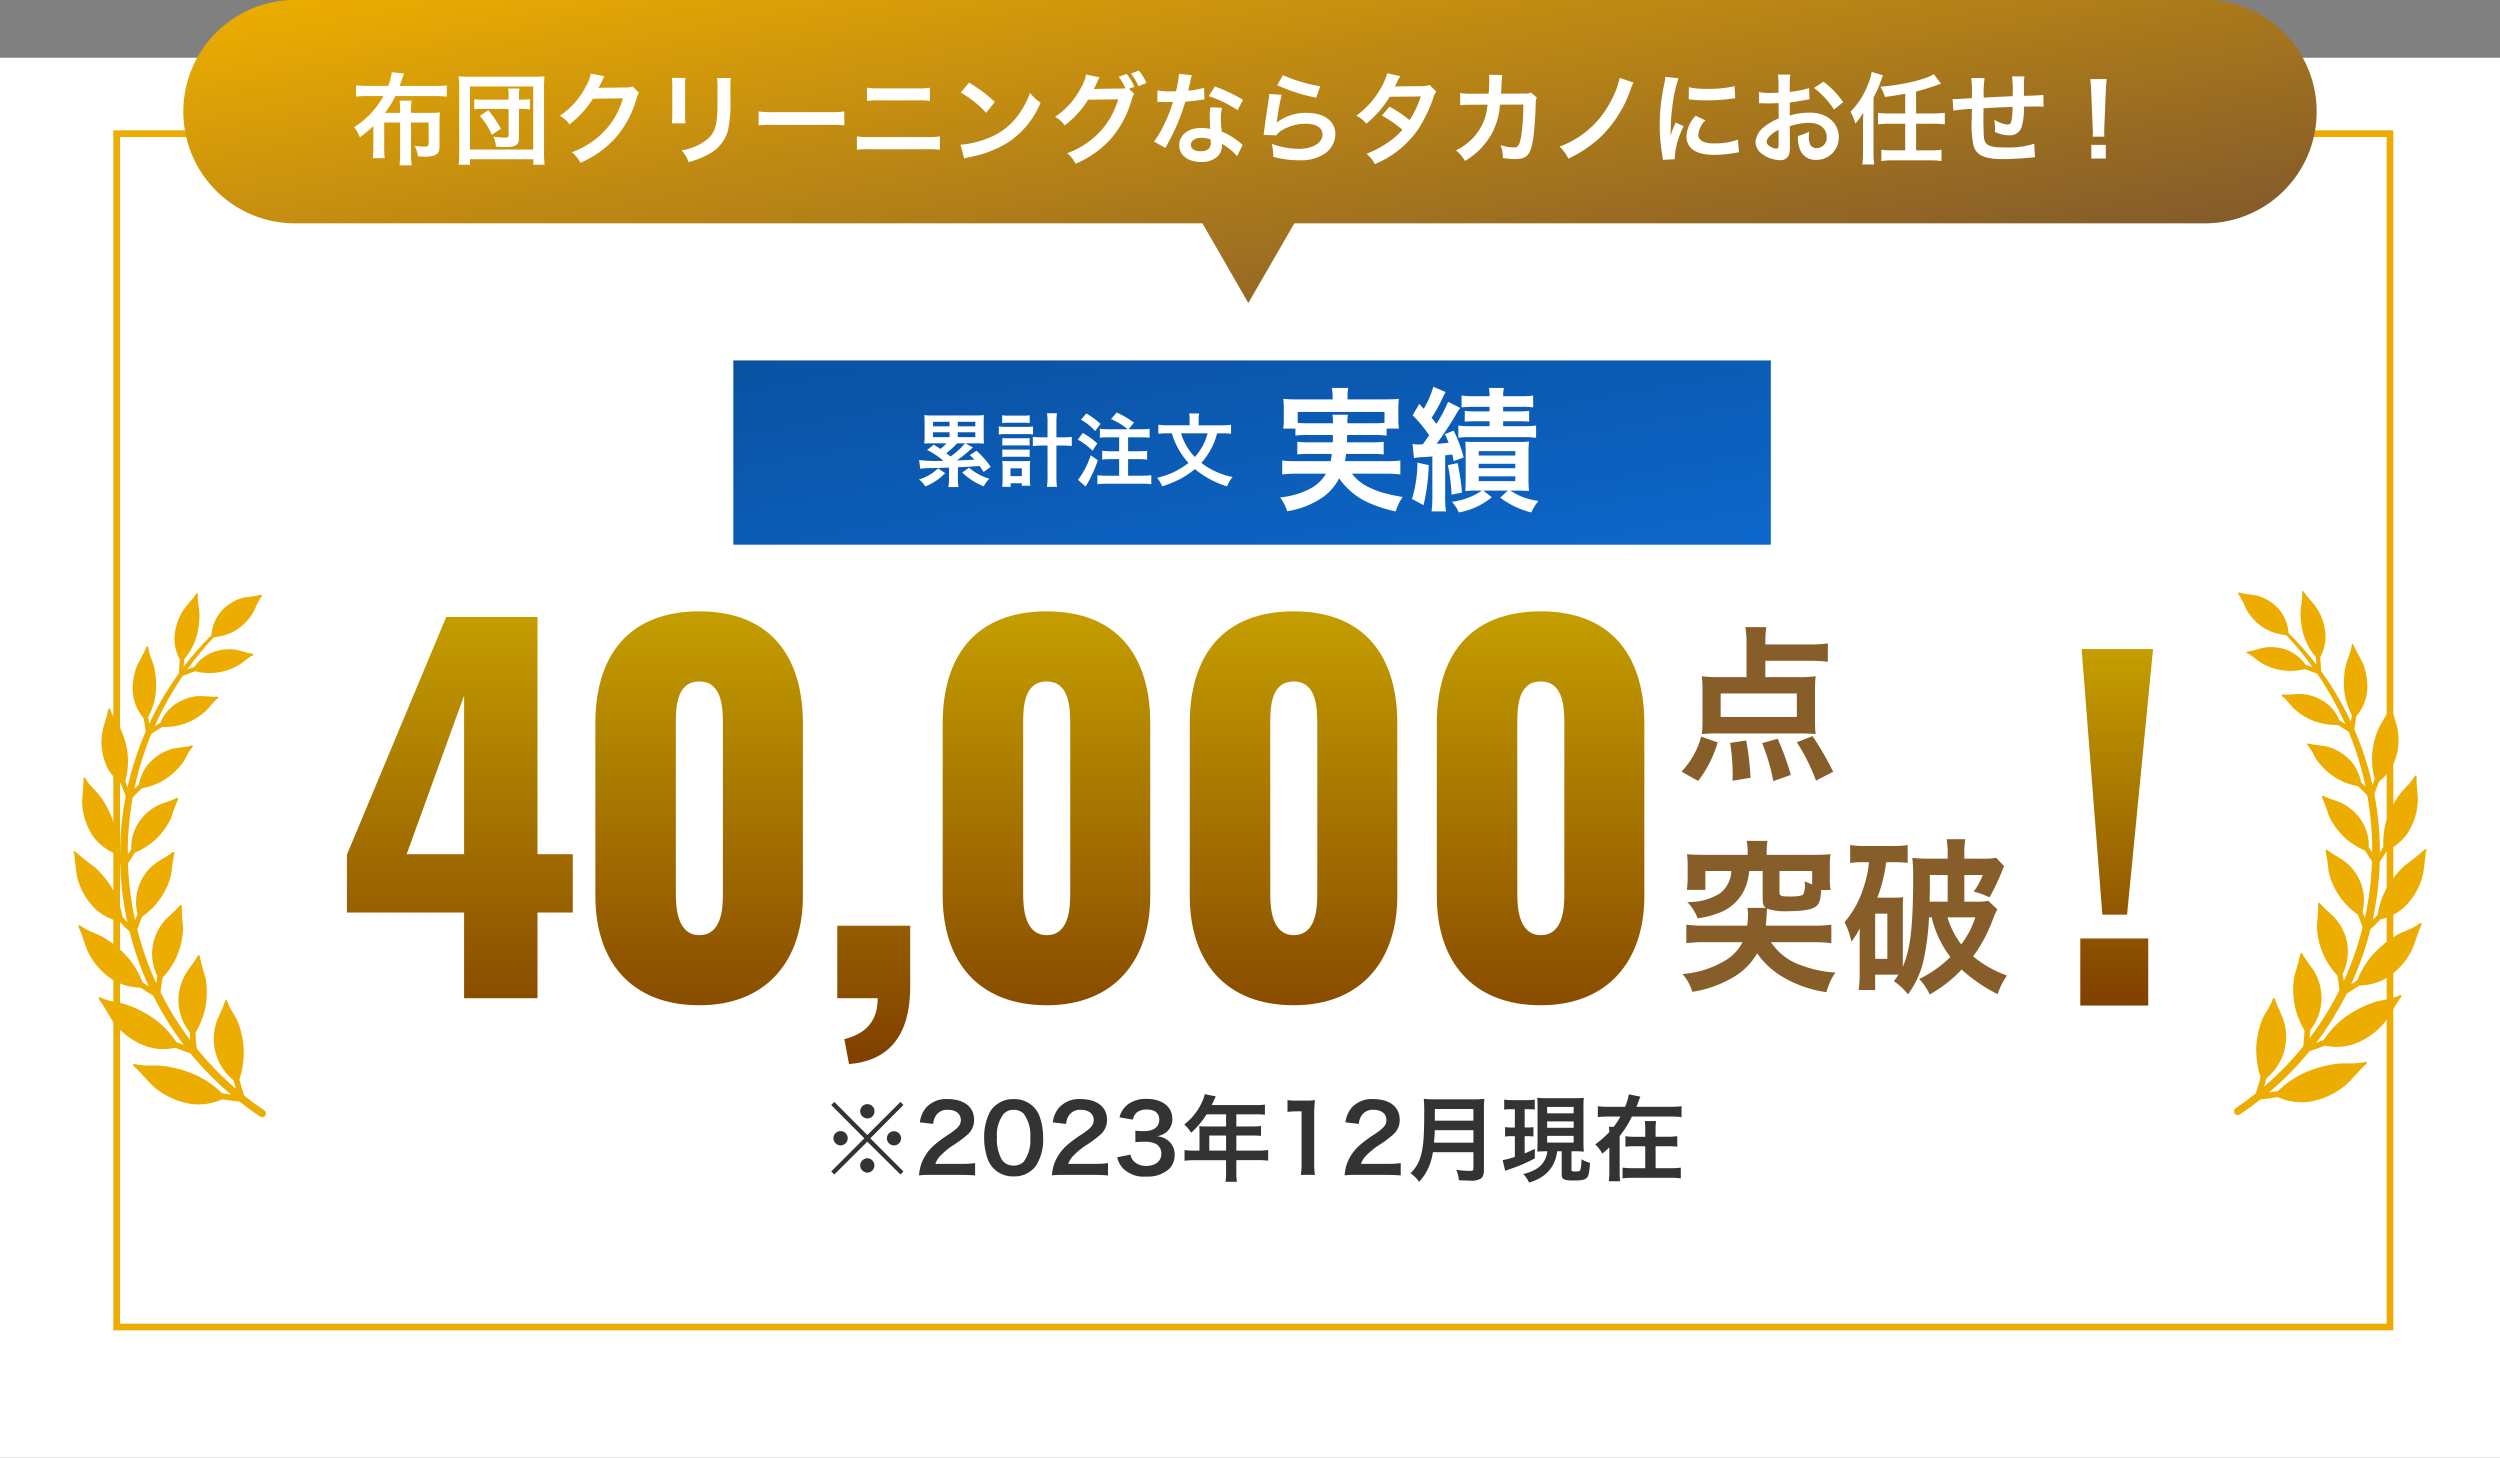
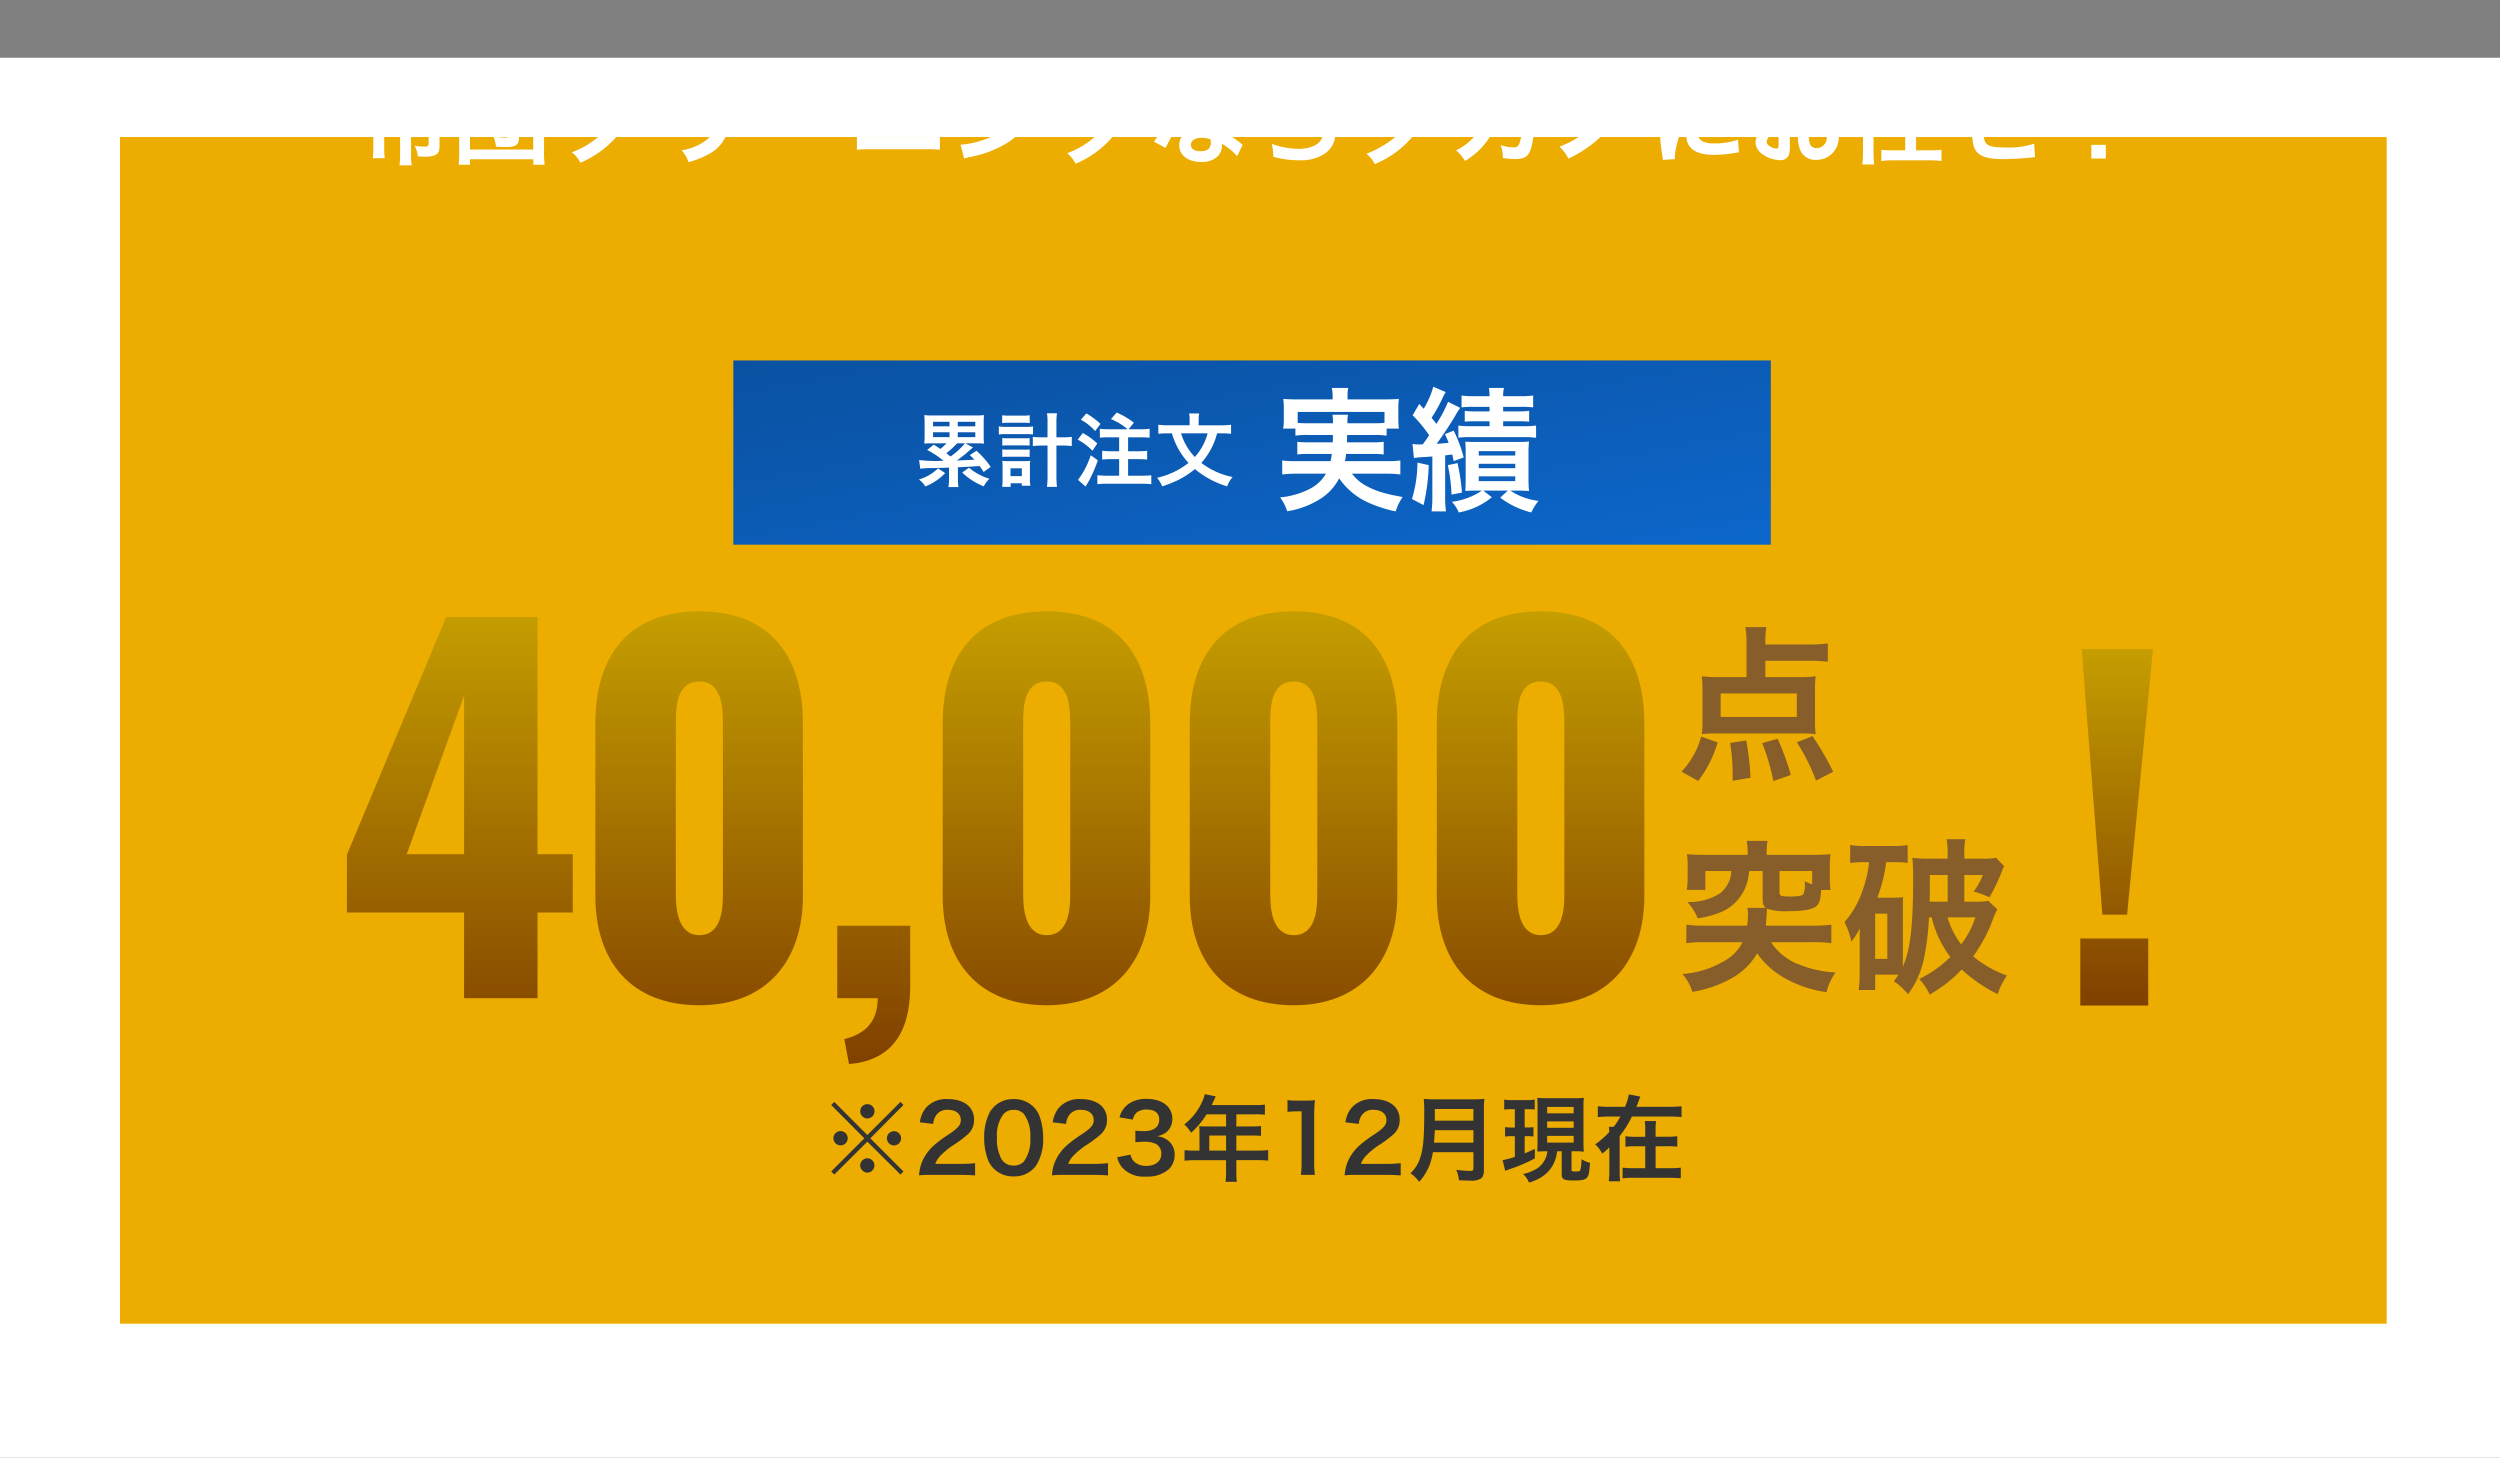
<svg xmlns="http://www.w3.org/2000/svg" xmlns:xlink="http://www.w3.org/1999/xlink" width="375" height="218.66" viewBox="0 0 375 218.66">
  <rect x="0" y="0" width="375" height="218.66" fill="#808080" stroke="none" />
  <defs>
    <linearGradient id="a" x1="0.037" x2="0.971" y2="0.724" gradientUnits="objectBoundingBox">
      <stop offset="0" stop-color="#ecad00" />
      <stop offset="1" stop-color="#845b2b" />
    </linearGradient>
    <linearGradient id="b" x1="0.5" x2="0.5" y2="1" gradientUnits="objectBoundingBox">
      <stop offset="0" stop-color="#c59e00" />
      <stop offset="1" stop-color="#804000" />
    </linearGradient>
    <linearGradient id="d" x2="1" y2="1" gradientUnits="objectBoundingBox">
      <stop offset="0" stop-color="#0a51a1" />
      <stop offset="1" stop-color="#0d67cb" />
      <stop offset="1" />
    </linearGradient>
    <clipPath id="e">
-       <path d="M18.445.08a8.752,8.752,0,0,1-.578.784q-.294.362-.578.688a8.139,8.139,0,0,0-.972,1.282A8.322,8.322,0,0,0,15.17,6.753a6.278,6.278,0,0,0,.232,1.8,7.116,7.116,0,0,0,.572,1.427c-.066.757-.109,1.41-.134,2.023a46.976,46.976,0,0,0-3.88,6.376c-.2.4-.4.814-.591,1.224-.05-.345-.094-.681-.133-1.014a10.18,10.18,0,0,0,1.079-3.174,12.036,12.036,0,0,0-.147-4.109c-.177-.97-.768-1.9-.941-3.239-.02-.154-.193-.158-.254,0-.533,1.326-1.278,2.286-1.605,3.3-.939,3.065-.443,5.469,1.2,7.443.077.624.171,1.266.284,1.942A46.891,46.891,0,0,0,8.124,29.14c-.11-.3-.221-.607-.329-.914a11.125,11.125,0,0,0-.64-7.7c-.385-.959-1.193-1.791-1.65-3.14-.053-.155-.232-.121-.262.05a15.852,15.852,0,0,1-.535,2.018A8.812,8.812,0,0,0,4.88,25.7a6.85,6.85,0,0,0,1.05,1.711A7.786,7.786,0,0,0,7.16,28.593c.1.282.2.562.3.835l.045.123c.113.3.23.591.346.881q-.28,1.449-.463,2.889a46.6,46.6,0,0,0-.374,5.894q-.271-.42-.524-.834a11.382,11.382,0,0,0-.365-3.675,13.845,13.845,0,0,0-1.98-4.08A11.129,11.129,0,0,0,3.02,29.336a8.415,8.415,0,0,1-1.242-1.582c-.086-.148-.263-.074-.259.109.051,1.592-.3,2.9-.161,4.086a9.511,9.511,0,0,0,1.591,4.5,7.213,7.213,0,0,0,1.457,1.521,8.219,8.219,0,0,0,1.522.932c.346.561.716,1.132,1.107,1.705a47.393,47.393,0,0,0,.5,5.652q.231,1.542.565,3.073-.373-.373-.724-.741A12.063,12.063,0,0,0,6.2,44.916a14.439,14.439,0,0,0-2.912-3.749A37.265,37.265,0,0,1,.248,38.729c-.121-.134-.285-.02-.24.167.386,1.626.325,3.048.718,4.232A9.94,9.94,0,0,0,3.333,47.4a7.91,7.91,0,0,0,3.585,1.853c.475.5.977.993,1.518,1.5a47.357,47.357,0,0,0,2.839,8.134c.017.039.036.077.053.115-.318-.2-.624-.407-.922-.61A12.8,12.8,0,0,0,8.4,54.9,15.3,15.3,0,0,0,4.62,51.692c-1.006-.639-2.3-.883-3.623-1.853-.151-.112-.3.04-.212.223.744,1.586.986,3.058,1.64,4.19a10.335,10.335,0,0,0,3.6,3.812,8.193,8.193,0,0,0,4.065,1.108c.59.4,1.218.8,1.9,1.208a46.752,46.752,0,0,0,4.592,7.4l-.614-.229-.506-.2a13.432,13.432,0,0,0-2.819-3.12,16.406,16.406,0,0,0-4.545-2.466c-1.163-.44-2.534-.416-4.094-1.132-.179-.083-.293.1-.166.272,1.1,1.469,1.659,2.93,2.578,3.947a10.664,10.664,0,0,0,4.507,3.122,8.16,8.16,0,0,0,2.363.418A9.4,9.4,0,0,0,15.3,68.2l.353.141.782.291c.373.14.751.268,1.127.393q.394.483.8.956a47.035,47.035,0,0,0,5.283,5.231c-.425-.058-.866-.125-1.328-.2a14.161,14.161,0,0,0-3.561-2.549,17.55,17.55,0,0,0-5.166-1.534,10.3,10.3,0,0,0-1.669-.07,11,11,0,0,1-2.745-.221c-.2-.047-.276.167-.112.315C10.5,72.231,11.4,73.6,12.553,74.443a11.213,11.213,0,0,0,5.282,2.2,8.685,8.685,0,0,0,4.5-.722c.934.15,1.788.264,2.591.346,1.016.8,2.056,1.557,3.123,2.26a.535.535,0,0,0,.742-.169.588.588,0,0,0,.1-.316V78.03a.516.516,0,0,0-.221-.426q-1.558-1.051-3.032-2.225c-.249-.747-.487-1.546-.722-2.426a13.4,13.4,0,0,0,.652-4.251,13.131,13.131,0,0,0-.921-4.462c-.371-.964-1.2-1.779-1.579-3.1-.042-.151-.246-.121-.3.045-.447,1.447-1.212,2.585-1.456,3.733a7.975,7.975,0,0,0,2.712,8.153c.117.44.234.861.353,1.266a45.722,45.722,0,0,1-3.458-3.279q-1.263-1.335-2.421-2.769c-.039-.382-.076-.767-.1-1.15l-.053-.792-.016-.4a13.965,13.965,0,0,0,.854-1.752,11.551,11.551,0,0,0,.632-2.113,12.461,12.461,0,0,0,.019-4.4,26.929,26.929,0,0,1-.882-3.261c-.012-.151-.212-.163-.292-.017-.7,1.282-1.651,2.2-2.1,3.239a7.719,7.719,0,0,0,.911,8.243l.021.514.044.662a45.889,45.889,0,0,1-2.767-4.11q-.906-1.517-1.692-3.1c.093-.775.2-1.492.316-2.167a11.3,11.3,0,0,0,3.074-7.492,27.67,27.67,0,0,1-.195-3.268c.019-.146-.165-.2-.27-.075-.909,1.077-1.983,1.76-2.608,2.648a7.505,7.505,0,0,0-.794,7.951c-.06.34-.118.689-.171,1.05A46.99,46.99,0,0,1,9.6,50.447c.239-.683.478-1.32.723-1.925a10.753,10.753,0,0,0,4.383-6.436,26.12,26.12,0,0,1,.456-3.128c.045-.134-.12-.219-.241-.123a13.458,13.458,0,0,1-1.595,1.04,7.888,7.888,0,0,0-1.372.946,7.275,7.275,0,0,0-2.327,7.316q-.182.446-.36.914a46.3,46.3,0,0,1-.866-5.4c-.105-1.027-.171-2.059-.207-3.09.355-.578.706-1.123,1.064-1.648a10.212,10.212,0,0,0,5.395-5.164,26.914,26.914,0,0,1,1.049-2.858c.07-.117-.066-.23-.2-.163a13.34,13.34,0,0,1-1.7.667,7.136,7.136,0,0,0-1.471.619,7.59,7.59,0,0,0-2.9,3,7.019,7.019,0,0,0-.744,3.4q-.262.383-.52.78a46.874,46.874,0,0,1,.743-8.558c.212-.22.42-.436.633-.648l.076-.074c.221-.216.433-.422.647-.626a12.027,12.027,0,0,0,1.592-.431,9.656,9.656,0,0,0,1.693-.79,10.312,10.312,0,0,0,2.8-2.532,7.307,7.307,0,0,0,.686-1.176,6.08,6.08,0,0,1,.868-1.309c.088-.1-.018-.23-.155-.193-1.206.323-2.314.27-3.224.586a7.433,7.433,0,0,0-3.311,2.229,6.787,6.787,0,0,0-1.38,3.026c-.229.217-.456.438-.678.655a46.386,46.386,0,0,1,1.643-5.9q.413-1.181.891-2.337c.566-.378,1.1-.72,1.627-1.037a9.129,9.129,0,0,0,6.437-2.3c.649-.53,1.054-1.385,1.954-2.04.1-.075.029-.22-.107-.211a10.81,10.81,0,0,1-1.568-.042,7.467,7.467,0,0,0-1.561-.023A7.131,7.131,0,0,0,14.948,16.9a6.468,6.468,0,0,0-1.9,2.546c-.282.169-.566.344-.857.529a48.111,48.111,0,0,1,3.035-5.74c.383-.618.782-1.225,1.191-1.825.559-.225,1.16-.449,1.862-.693a8.68,8.68,0,0,0,6.457-.876,7.132,7.132,0,0,0,1.013-.738c.175-.138.353-.284.553-.418a5.138,5.138,0,0,1,.656-.372c.109-.051.069-.2-.059-.218a10.339,10.339,0,0,1-1.548-.367,6.7,6.7,0,0,0-1.354-.3,7.945,7.945,0,0,0-1.917.1,6.039,6.039,0,0,0-3.929,2.537c-.38.132-.732.257-1.062.38a46.974,46.974,0,0,1,3.972-4.822,8.066,8.066,0,0,0,3.2-.976,8.126,8.126,0,0,0,2.561-2.489,4.147,4.147,0,0,0,.327-.594c.1-.21.2-.436.3-.67A6.614,6.614,0,0,1,28.266.462a.139.139,0,0,0-.149-.22,9.745,9.745,0,0,1-1.653.294c-.261.031-.513.06-.757.1a4.109,4.109,0,0,0-.687.181,6.791,6.791,0,0,0-3.112,2.227A6.243,6.243,0,0,0,20.718,6.3a44.939,44.939,0,0,0-4.173,4.752c.024-.353.053-.727.089-1.131a9.6,9.6,0,0,0,1.627-2.739,9.625,9.625,0,0,0,.48-1.8,13.845,13.845,0,0,0,.19-2.051,9.164,9.164,0,0,0-.156-1.47,7.808,7.808,0,0,1-.1-1.726A.111.111,0,0,0,18.573,0a.159.159,0,0,0-.129.08" transform="translate(0 0)" fill="none" />
-     </clipPath>
+       </clipPath>
    <linearGradient id="f" x1="0.001" y1="0.999" x2="0.009" y2="0.999" gradientUnits="objectBoundingBox">
      <stop offset="0" stop-color="#ecad00" />
      <stop offset="0.05" stop-color="#ecad00" />
      <stop offset="0.4" stop-color="#f0ea4c" />
      <stop offset="0.5" stop-color="#f0ea4c" />
      <stop offset="0.6" stop-color="#f0ea4c" />
      <stop offset="0.95" stop-color="#ecad00" />
      <stop offset="1" stop-color="#ecad00" />
    </linearGradient>
    <clipPath id="g">
-       <path d="M10.449.08a8.752,8.752,0,0,0,.578.784q.294.362.578.688a8.139,8.139,0,0,1,.972,1.282,8.322,8.322,0,0,1,1.148,3.919,6.278,6.278,0,0,1-.232,1.8,7.116,7.116,0,0,1-.572,1.427c.066.757.109,1.41.134,2.023a46.976,46.976,0,0,1,3.88,6.376c.2.4.4.814.591,1.224.05-.345.094-.681.133-1.014a10.18,10.18,0,0,1-1.079-3.174,12.036,12.036,0,0,1,.147-4.109c.177-.97.768-1.9.941-3.239.02-.154.193-.158.254,0,.533,1.326,1.278,2.286,1.605,3.3.939,3.065.443,5.469-1.2,7.443-.077.624-.171,1.266-.284,1.942A46.891,46.891,0,0,1,20.77,29.14c.11-.3.221-.607.329-.914a11.125,11.125,0,0,1,.64-7.7c.385-.959,1.193-1.791,1.65-3.14.053-.155.232-.121.262.05a15.852,15.852,0,0,0,.535,2.018,8.812,8.812,0,0,1-.172,6.254,6.85,6.85,0,0,1-1.05,1.711,7.786,7.786,0,0,1-1.229,1.177c-.1.282-.2.562-.3.835l-.045.123c-.113.3-.23.591-.346.881q.28,1.449.463,2.889a46.6,46.6,0,0,1,.374,5.894q.271-.42.524-.834a11.382,11.382,0,0,1,.365-3.675,13.845,13.845,0,0,1,1.98-4.08,11.129,11.129,0,0,1,1.127-1.291,8.415,8.415,0,0,0,1.242-1.582c.086-.148.263-.074.259.109-.051,1.592.3,2.9.161,4.086a9.511,9.511,0,0,1-1.591,4.5,7.213,7.213,0,0,1-1.457,1.521,8.219,8.219,0,0,1-1.522.932c-.346.561-.716,1.132-1.107,1.705a47.393,47.393,0,0,1-.5,5.652q-.231,1.542-.565,3.073.373-.373.724-.741A12.063,12.063,0,0,1,22.7,44.916a14.439,14.439,0,0,1,2.912-3.749,37.265,37.265,0,0,0,3.038-2.438c.121-.134.285-.02.24.167-.386,1.626-.325,3.048-.718,4.232A9.94,9.94,0,0,1,25.561,47.4a7.91,7.91,0,0,1-3.585,1.853c-.475.5-.977.993-1.518,1.5a47.357,47.357,0,0,1-2.839,8.134c-.017.039-.036.077-.053.115.318-.2.624-.407.922-.61A12.8,12.8,0,0,1,20.5,54.9a15.3,15.3,0,0,1,3.777-3.209c1.006-.639,2.3-.883,3.623-1.853.151-.112.3.04.212.223-.744,1.586-.986,3.058-1.64,4.19a10.335,10.335,0,0,1-3.6,3.812,8.193,8.193,0,0,1-4.065,1.108c-.59.4-1.218.8-1.9,1.208a46.753,46.753,0,0,1-4.592,7.4l.614-.229.506-.2a13.432,13.432,0,0,1,2.819-3.12A16.406,16.406,0,0,1,20.8,61.758c1.163-.44,2.534-.416,4.094-1.132.179-.083.293.1.166.272-1.1,1.469-1.659,2.93-2.578,3.947a10.664,10.664,0,0,1-4.507,3.122,8.16,8.16,0,0,1-2.363.418,9.4,9.4,0,0,1-2.022-.182l-.353.141-.782.291c-.373.14-.751.268-1.127.393q-.394.483-.8.956a47.035,47.035,0,0,1-5.283,5.231c.425-.058.866-.125,1.328-.2a14.161,14.161,0,0,1,3.561-2.549,17.549,17.549,0,0,1,5.166-1.534,10.3,10.3,0,0,1,1.669-.07,11,11,0,0,0,2.745-.221c.2-.047.276.167.112.315C18.4,72.231,17.5,73.6,16.341,74.443a11.213,11.213,0,0,1-5.282,2.2,8.685,8.685,0,0,1-4.5-.722c-.934.15-1.788.264-2.591.346-1.016.8-2.056,1.557-3.123,2.26A.535.535,0,0,1,.1,78.36a.588.588,0,0,1-.1-.316V78.03A.516.516,0,0,1,.221,77.6q1.558-1.051,3.032-2.225c.249-.747.487-1.546.722-2.426A13.4,13.4,0,0,1,3.323,68.7a13.131,13.131,0,0,1,.921-4.462c.371-.964,1.2-1.779,1.579-3.1.042-.151.246-.121.3.045.447,1.447,1.212,2.585,1.456,3.733a7.975,7.975,0,0,1-2.712,8.153c-.117.44-.234.861-.353,1.266a45.721,45.721,0,0,0,3.458-3.279q1.263-1.335,2.421-2.769c.039-.382.076-.767.1-1.15l.053-.792.016-.4a13.965,13.965,0,0,1-.854-1.752,11.551,11.551,0,0,1-.632-2.113,12.461,12.461,0,0,1-.019-4.4,26.929,26.929,0,0,0,.882-3.261c.012-.151.212-.163.292-.017.7,1.282,1.651,2.2,2.1,3.239a7.719,7.719,0,0,1-.911,8.243l-.021.514-.044.662a45.888,45.888,0,0,0,2.767-4.11q.906-1.517,1.692-3.1c-.093-.775-.2-1.492-.316-2.167a11.3,11.3,0,0,1-3.074-7.492,27.67,27.67,0,0,0,.195-3.268c-.019-.146.165-.2.27-.075.909,1.077,1.983,1.76,2.608,2.648a7.505,7.505,0,0,1,.794,7.951c.06.34.118.689.171,1.05a46.99,46.99,0,0,0,2.829-8.039c-.239-.683-.478-1.32-.723-1.925a10.753,10.753,0,0,1-4.383-6.436,26.12,26.12,0,0,0-.456-3.128c-.045-.134.12-.219.241-.123a13.458,13.458,0,0,0,1.595,1.04,7.888,7.888,0,0,1,1.372.946,7.275,7.275,0,0,1,2.327,7.316q.182.446.36.914a46.3,46.3,0,0,0,.866-5.4c.105-1.027.171-2.059.207-3.09-.355-.578-.706-1.123-1.064-1.648a10.212,10.212,0,0,1-5.395-5.164,26.914,26.914,0,0,0-1.049-2.858c-.07-.117.066-.23.2-.163a13.34,13.34,0,0,0,1.7.667,7.136,7.136,0,0,1,1.471.619,7.59,7.59,0,0,1,2.9,3,7.019,7.019,0,0,1,.744,3.4q.262.383.52.78a46.874,46.874,0,0,0-.743-8.558c-.212-.22-.42-.436-.633-.648l-.076-.074c-.221-.216-.433-.422-.647-.626a12.028,12.028,0,0,1-1.592-.431,9.655,9.655,0,0,1-1.693-.79,10.312,10.312,0,0,1-2.8-2.532,7.308,7.308,0,0,1-.686-1.176,6.08,6.08,0,0,0-.868-1.309c-.088-.1.018-.23.155-.193,1.206.323,2.314.27,3.224.586a7.433,7.433,0,0,1,3.311,2.229,6.787,6.787,0,0,1,1.38,3.026c.229.217.456.438.678.655a46.385,46.385,0,0,0-1.643-5.9q-.413-1.181-.891-2.337c-.566-.378-1.1-.72-1.627-1.037a9.129,9.129,0,0,1-6.437-2.3c-.649-.53-1.054-1.385-1.954-2.04-.1-.075-.029-.22.107-.211a10.81,10.81,0,0,0,1.568-.042,7.467,7.467,0,0,1,1.561-.023A7.131,7.131,0,0,1,13.946,16.9a6.468,6.468,0,0,1,1.9,2.546c.282.169.566.344.857.529a48.111,48.111,0,0,0-3.035-5.74c-.383-.618-.782-1.225-1.191-1.825-.559-.225-1.16-.449-1.862-.693a8.68,8.68,0,0,1-6.457-.876A7.132,7.132,0,0,1,3.148,10.1c-.175-.138-.353-.284-.553-.418a5.138,5.138,0,0,0-.656-.372C1.83,9.262,1.87,9.113,2,9.1a10.339,10.339,0,0,0,1.548-.367,6.7,6.7,0,0,1,1.354-.3,7.945,7.945,0,0,1,1.917.1,6.039,6.039,0,0,1,3.929,2.537c.38.132.732.257,1.062.38A46.974,46.974,0,0,0,7.835,6.628a8.066,8.066,0,0,1-3.2-.976A8.126,8.126,0,0,1,2.075,3.163a4.148,4.148,0,0,1-.327-.594c-.1-.21-.2-.436-.3-.67A6.614,6.614,0,0,0,.628.462.139.139,0,0,1,.777.241,9.745,9.745,0,0,0,2.43.536c.261.031.513.06.757.1a4.109,4.109,0,0,1,.687.181A6.791,6.791,0,0,1,6.986,3.044,6.243,6.243,0,0,1,8.176,6.3a44.939,44.939,0,0,1,4.173,4.752c-.024-.353-.053-.727-.089-1.131a9.6,9.6,0,0,1-1.627-2.739,9.625,9.625,0,0,1-.48-1.8,13.845,13.845,0,0,1-.19-2.051,9.164,9.164,0,0,1,.156-1.47,7.808,7.808,0,0,0,.1-1.726A.111.111,0,0,1,10.321,0a.159.159,0,0,1,.129.08" transform="translate(0 0)" fill="none" />
-     </clipPath>
+       </clipPath>
    <linearGradient id="h" x1="0.999" y1="0.999" x2="0.991" y2="0.999" xlink:href="#f" />
  </defs>
  <g transform="translate(0 -2200.34)">
    <rect width="375" height="210" transform="translate(0 2209)" fill="#fff" />
-     <path d="M1,1V179H341V1H1M0,0H342V180H0Z" transform="translate(17 2219.893)" fill="#ecad00" />
+     <path d="M1,1V179H341V1H1M0,0V180H0Z" transform="translate(17 2219.893)" fill="#ecad00" />
    <g transform="translate(-3545 247.893)">
-       <path d="M139.638,33.5H3.519a16.75,16.75,0,0,1,0-33.5h286.5a16.75,16.75,0,1,1,0,33.5h-136.6l-6.9,11.956Z" transform="translate(3585.731 1952.448)" fill="url(#a)" />
      <path d="M-127.485-5.13V-.5a13.2,13.2,0,0,1-.09,1.785h1.83a10.519,10.519,0,0,1-.1-1.785V-5.13h2.64v3.15c0,.36-.15.465-.69.465a10.686,10.686,0,0,1-1.41-.135,4.144,4.144,0,0,1,.48,1.59c.465.03.735.045.93.045a3.7,3.7,0,0,0,1.635-.225c.5-.21.69-.6.69-1.38V-5.355a11.065,11.065,0,0,1,.06-1.3,9.618,9.618,0,0,1-1.41.075h-2.925v-.09a9.951,9.951,0,0,1,.09-1.74h-1.8a12.825,12.825,0,0,1,.075,1.74v.09h-2.265a14.988,14.988,0,0,0,1.545-2.52h5.85a14.6,14.6,0,0,1,1.875.09v-1.7a14.123,14.123,0,0,1-1.875.09h-5.2c.165-.45.27-.75.39-1.1a6.623,6.623,0,0,1,.285-.765l-1.86-.195a7.9,7.9,0,0,1-.54,2.055h-2.9a14.6,14.6,0,0,1-1.92-.09v1.7a16.437,16.437,0,0,1,1.92-.09h2.19a12.645,12.645,0,0,1-4.4,4.665,5.889,5.889,0,0,1,.855,1.53A18.488,18.488,0,0,0-131.5-4.59v3.105a13.25,13.25,0,0,1-.09,1.7h1.8a11.823,11.823,0,0,1-.075-1.7V-5.13Zm16.275-3.435h-3.75a8.247,8.247,0,0,1-1.4-.075V-7.1a8.807,8.807,0,0,1,1.4-.075h3.75v3.915c0,.3-.12.39-.48.39a15.076,15.076,0,0,1-1.815-.15,4.082,4.082,0,0,1,.39,1.5c.9.06,1,.06,1.41.06,1.65,0,2.055-.3,2.055-1.5V-7.17h.39a9.208,9.208,0,0,1,1.245.075V-8.64a8.411,8.411,0,0,1-1.215.075h-.42v-.57a5.059,5.059,0,0,1,.075-1.1h-1.71a5.231,5.231,0,0,1,.075,1.1Zm-1.155,4.38a15.188,15.188,0,0,0-1.89-2.79l-1.26.84A10.559,10.559,0,0,1-113.73-3.3ZM-117,1.2V.375h9.5V1.2h1.695a14.864,14.864,0,0,1-.09-1.935v-9.54a16.131,16.131,0,0,1,.075-1.8A14.516,14.516,0,0,1-107.58-12h-9.36a14.786,14.786,0,0,1-1.77-.075,16.013,16.013,0,0,1,.09,1.8V-.75a14.818,14.818,0,0,1-.09,1.95Zm0-11.745h9.48V-1.08H-117Zm24.39,0a2.657,2.657,0,0,1-1.1.15l-3.285.045c-.285,0-.525.015-.72.03a3.537,3.537,0,0,0,.24-.48l.195-.39a3.028,3.028,0,0,1,.195-.42,3.068,3.068,0,0,1,.255-.465l-2.055-.4a5.6,5.6,0,0,1-.765,1.98,11.539,11.539,0,0,1-3.885,4.35,3.985,3.985,0,0,1,1.455,1.29,14.682,14.682,0,0,0,3.51-3.84l4.515-.075a11.878,11.878,0,0,1-4.38,6.33,13.508,13.508,0,0,1-3.285,1.77A4.622,4.622,0,0,1-100.44.9,15.153,15.153,0,0,0-95.1-2.91,15.558,15.558,0,0,0-92.025-8.7a2.822,2.822,0,0,1,.375-.9Zm5.895-1.29a9.469,9.469,0,0,1,.06,1.35V-6.36a10.818,10.818,0,0,1-.075,1.35h2.055a7.241,7.241,0,0,1-.06-1.32v-4.14a7.625,7.625,0,0,1,.06-1.35Zm6.765.03a7.9,7.9,0,0,1,.075,1.425v1.875c0,1.2-.015,1.86-.075,2.505-.165,1.98-.66,2.895-2.07,3.825a8.091,8.091,0,0,1-3.24,1.2A5.124,5.124,0,0,1-84.21.81,12.688,12.688,0,0,0-81.285-.345a5.745,5.745,0,0,0,2.955-3.5,17.717,17.717,0,0,0,.39-4.545V-10.41a7.114,7.114,0,0,1,.075-1.4Zm6.24,7.1a16.467,16.467,0,0,1,2.445-.075H-63.3a16.467,16.467,0,0,1,2.445.075V-6.8a14.731,14.731,0,0,1-2.43.105H-71.28A14.731,14.731,0,0,1-73.71-6.8Zm16.26-3.675a12.94,12.94,0,0,1,1.755-.075h5.925a12.94,12.94,0,0,1,1.755.075v-1.98a9.33,9.33,0,0,1-1.77.105h-5.9a9.33,9.33,0,0,1-1.77-.105ZM-58.965-1.05a14.863,14.863,0,0,1,1.89-.075h8.67a14.863,14.863,0,0,1,1.89.075V-3.06a10.469,10.469,0,0,1-1.92.105h-8.61a10.469,10.469,0,0,1-1.92-.105Zm15.57-8.58A15.748,15.748,0,0,1-39.57-6.585l1.29-1.635a21.244,21.244,0,0,0-3.87-2.9Zm.525,9.9a5.31,5.31,0,0,1,.99-.255,16.2,16.2,0,0,0,5.715-2.25,13.165,13.165,0,0,0,4.755-5.88A6.468,6.468,0,0,1-33-9.585a12.525,12.525,0,0,1-1.53,3A10.022,10.022,0,0,1-38.985-2.91a14.293,14.293,0,0,1-4.44,1.11ZM-18.15-10.2l.8-.285A7.045,7.045,0,0,0-18.51-12.42l-1.2.42a8.222,8.222,0,0,1,1.035,1.725,4.128,4.128,0,0,1-.75.045l-3.285.045c-.315.015-.555.015-.72.03.21-.39.315-.615.585-1.215a2.083,2.083,0,0,1,.3-.54l-2.055-.42a5.65,5.65,0,0,1-.765,1.995,11.539,11.539,0,0,1-3.885,4.35A3.985,3.985,0,0,1-27.795-4.7a14.508,14.508,0,0,0,3.51-3.855l4.515-.06a11.935,11.935,0,0,1-4.38,6.33A13.021,13.021,0,0,1-27.435-.525,4.622,4.622,0,0,1-26.16,1.05a14.941,14.941,0,0,0,5.34-3.8,15.558,15.558,0,0,0,3.075-5.79,2.666,2.666,0,0,1,.375-.9Zm2.625-.87a7.823,7.823,0,0,0-1.155-1.86l-1.17.45a9.649,9.649,0,0,1,1.125,1.9Zm4.875-1.365a15.324,15.324,0,0,1-.45,2.61c-.33.015-.585.015-.765.015a10.415,10.415,0,0,1-2.025-.135v1.71l.8.015c.315.015.4.015.6.015.18,0,.27,0,.945-.015a23.076,23.076,0,0,1-1.41,3.54,13.654,13.654,0,0,1-1.455,2.4l1.725.96c.09-.18.09-.18.285-.54.57-1.05.7-1.32,1.05-2.055A28.792,28.792,0,0,0-9.7-8.265c.93-.075,1.845-.18,2.385-.27a2.925,2.925,0,0,1,.48-.075l-.045-1.725a12.866,12.866,0,0,1-2.4.42c.165-.66.24-.96.315-1.32a7.509,7.509,0,0,1,.24-1.005Zm9.6,3.9a23.678,23.678,0,0,0-4.23-2.01l-.9,1.455a18.359,18.359,0,0,1,4.32,2.1ZM-1.11-1.77a2.686,2.686,0,0,1-.225-.21,5.531,5.531,0,0,0-.525-.405,9.372,9.372,0,0,0-2.37-1.38A15.926,15.926,0,0,1-4.365-5.82a5,5,0,0,1,.18-1.515l-1.74-.09a7.956,7.956,0,0,0-.12,1.515c0,.45.03,1.035.075,1.725a7.451,7.451,0,0,0-1.4-.135c-1.905,0-3.24,1.065-3.24,2.58S-9.315.78-7.335.78a3.463,3.463,0,0,0,2.49-.84A2.4,2.4,0,0,0-4.2-1.65c0-.06-.015-.165-.03-.3a9.072,9.072,0,0,1,2.3,1.86ZM-5.91-2.6s.03.36.03.51c0,.84-.495,1.26-1.515,1.26-.93,0-1.47-.36-1.47-.975s.63-1.035,1.6-1.035A3.781,3.781,0,0,1-5.91-2.6Zm9.99-8.13A27.15,27.15,0,0,0,9.93-8.85l.615-1.725a22.5,22.5,0,0,1-5.6-1.665Zm-1.2,1.32a6.121,6.121,0,0,1-.09.87C2.52-6.765,2.28-5.1,2.16-4.17c-.075.57-.075.63-.12.9l1.89.06a3.265,3.265,0,0,1,.675-.645A6.827,6.827,0,0,1,8.34-4.95c1.59,0,2.535.6,2.535,1.605,0,1.275-1.47,2.16-3.585,2.16a12.109,12.109,0,0,1-4.035-.75A6.656,6.656,0,0,1,3.48,0,13.793,13.793,0,0,0,7.305.525,6.48,6.48,0,0,0,11.265-.5a3.652,3.652,0,0,0,1.545-2.9c0-1.92-1.68-3.18-4.23-3.18A7.109,7.109,0,0,0,4.035-5.145l-.03-.03C4.05-5.4,4.05-5.4,4.08-5.61A31.74,31.74,0,0,1,4.755-9.3ZM26.94-10.77a3.938,3.938,0,0,1-1.32.18c-3.66.03-3.66.03-3.9.06a7.474,7.474,0,0,0,.36-.72,7.9,7.9,0,0,1,.45-.84l-1.95-.435a9.144,9.144,0,0,1-.87,2.085,12.9,12.9,0,0,1-3.765,4.275,4.762,4.762,0,0,1,1.5,1.2A15.519,15.519,0,0,0,20.955-9l4.665-.045a14.331,14.331,0,0,1-1.68,3.54,19.524,19.524,0,0,0-3.015-2.01L19.785-6.18A16.981,16.981,0,0,1,22.86-4.035,10.889,10.889,0,0,1,20.4-1.95a15.117,15.117,0,0,1-2.925,1.5A4.761,4.761,0,0,1,18.72,1.1a14.647,14.647,0,0,0,6.84-5.73A25.159,25.159,0,0,0,27.48-8.76a2.687,2.687,0,0,1,.465-1ZM42.165-9.615a3.027,3.027,0,0,1-1.185.135l-3.33.015c.045-.48.045-.615.06-.945.03-.78.03-.78.06-1.1,0-.105.015-.2.015-.285a4.364,4.364,0,0,1,.06-.465l-2.01-.045a2.912,2.912,0,0,1,.045.585v.375c0,.435-.03,1.3-.075,1.875L33.18-9.45a8.605,8.605,0,0,1-1.665-.12l.015,1.845A10.652,10.652,0,0,1,33.15-7.8l2.49-.015c-.015.105-.045.255-.075.465A7.7,7.7,0,0,1,34.8-4.74,8.446,8.446,0,0,1,30.9-.96,5.914,5.914,0,0,1,32.25.63,11,11,0,0,0,36.3-3.525a10.982,10.982,0,0,0,1.2-4.29L41-7.83a33.673,33.673,0,0,1-.33,4.8c-.24,1.305-.465,1.635-1.11,1.635a7.777,7.777,0,0,1-1.98-.345A4.534,4.534,0,0,1,37.92.18a11.44,11.44,0,0,0,1.86.165c1.8,0,2.325-.615,2.715-3.21.15-.99.315-3.3.36-5a2.343,2.343,0,0,1,.165-1.005Zm13.29-2.22a13.207,13.207,0,0,1-1.5,3.81,13.935,13.935,0,0,1-7.53,6.5A6.242,6.242,0,0,1,47.76.285a18.715,18.715,0,0,0,5.19-3.6A18.394,18.394,0,0,0,57-9.84a8.211,8.211,0,0,1,.525-1.29ZM63.735.36c-.015-.2-.015-.315-.015-.405A12.314,12.314,0,0,1,65.055-4.59l-1.2-.54a15.3,15.3,0,0,0-.78,1.98c.015-.375.03-.5.03-.825A25.044,25.044,0,0,1,63.33-7.29a20.68,20.68,0,0,1,.945-4.485l-1.98-.21a9.815,9.815,0,0,1-.225,1.4,28.8,28.8,0,0,0-.615,5.865,26.164,26.164,0,0,0,.39,4.485c.045.345.06.435.075.705Zm2.07-8.985a17.806,17.806,0,0,0,2.7.165,26.868,26.868,0,0,0,3.21-.18c.72-.09.945-.12,1.065-.135l-.09-1.815a16.541,16.541,0,0,1-4.08.4,10.815,10.815,0,0,1-2.775-.24ZM66.84-6.15a4.9,4.9,0,0,0-1.38,3.09,2.513,2.513,0,0,0,.45,1.47c.66.885,1.86,1.305,3.72,1.305a18.5,18.5,0,0,0,3.1-.285,5.013,5.013,0,0,1,.615-.09L73.2-2.565A10.541,10.541,0,0,1,69.63-2c-1.56,0-2.385-.45-2.385-1.305A3.393,3.393,0,0,1,68.31-5.46ZM80.97-4.59a9.6,9.6,0,0,1,2.88-.495c1.605,0,2.655.84,2.655,2.13A1.541,1.541,0,0,1,84.99-1.29a1.037,1.037,0,0,1-.945-.51,2.89,2.89,0,0,1-.21-1.32,5.2,5.2,0,0,1,.03-.66,6.328,6.328,0,0,1-1.665.66,5.011,5.011,0,0,0,.255,1.92A2.422,2.422,0,0,0,84.915.465a3.332,3.332,0,0,0,3.4-3.42c0-2.13-1.785-3.66-4.29-3.66a10.4,10.4,0,0,0-3.06.42v-1.95c.57-.06.87-.1,1.365-.2,1.035-.18,1.32-.225,1.59-.27l-.06-1.68a16.729,16.729,0,0,1-2.895.57v-.96a9.209,9.209,0,0,1,.09-1.635H79.185a10.278,10.278,0,0,1,.09,1.725v.99c-.165,0-.24,0-.6.015-.21.015-.375.015-.525.015A9.2,9.2,0,0,1,76.335-9.7l.015,1.68a2.812,2.812,0,0,1,.315-.015c.045,0,.18,0,.375.015s.6.015.825.015c.375,0,.585,0,.81-.015.495-.03.495-.03.615-.03l.015,2.31a8.025,8.025,0,0,0-2.19,1.275,3.2,3.2,0,0,0-1.29,2.22A2.2,2.2,0,0,0,76.65-.555,4.672,4.672,0,0,0,79.485.51a1.318,1.318,0,0,0,1.38-.87,4.466,4.466,0,0,0,.12-1.275ZM79.29-1.86c0,.5-.075.63-.33.63A1.8,1.8,0,0,1,78-1.56c-.345-.21-.495-.435-.495-.69,0-.54.66-1.2,1.785-1.8Zm9.69-6.33a12.722,12.722,0,0,0-2.97-3.075l-1.41.945a12.809,12.809,0,0,1,3,3.24Zm9.3,1.7H95.91a12.711,12.711,0,0,1-1.71-.09V-4.86a13.345,13.345,0,0,1,1.71-.09h2.37V-.96H96.42A12.961,12.961,0,0,1,94.7-1.05V.645A11.553,11.553,0,0,1,96.42.54H102a11.42,11.42,0,0,1,1.725.105V-1.05A12.961,12.961,0,0,1,102-.96H99.915V-4.95h2.61a13.09,13.09,0,0,1,1.695.09V-6.6a10.871,10.871,0,0,1-1.695.105h-2.61V-9.78c1.005-.255,1.785-.5,2.9-.885.45-.165.525-.2.84-.285l-1.08-1.44c-1.305.825-4.6,1.6-8.025,1.89a4.857,4.857,0,0,1,.675,1.53c.855-.1,2.115-.3,3.06-.48ZM91.95-.72a13.787,13.787,0,0,1-.105,1.875H93.63a14.788,14.788,0,0,1-.105-1.86V-8.88a15.733,15.733,0,0,0,.915-1.965l.5-1.365-1.68-.525a9.1,9.1,0,0,1-.705,2.22,11.189,11.189,0,0,1-2.475,3.75A8.888,8.888,0,0,1,90.8-4.98,9.525,9.525,0,0,0,92-6.615C91.95-5.46,91.95-5.28,91.95-4.89Zm25.68-1.245a12.2,12.2,0,0,1-4.335.57c-2.445,0-3.09-.315-3.21-1.575-.03-.3-.075-1.935-.075-2.715V-6c.015-.8.015-.8.015-.87v-.4c2.085-.12,2.085-.12,4.365-.21a12.927,12.927,0,0,1-.135,1.875c-.09.585-.255.78-.645.78a4.652,4.652,0,0,1-1.965-.735,7.985,7.985,0,0,1,.1,1.23c0,.21,0,.3-.015.6a4.917,4.917,0,0,0,2.145.51,1.828,1.828,0,0,0,1.83-1.125,9.59,9.59,0,0,0,.39-3.18c.705,0,1.56-.015,2.085-.015a5.259,5.259,0,0,1,.855.045l-.03-1.785a28.926,28.926,0,0,1-2.91.135v-1.875a6.836,6.836,0,0,1,.075-1.035H114.3a16.223,16.223,0,0,1,.09,2.97c-2.235.1-2.235.1-4.335.21a17.474,17.474,0,0,1,.135-2.925h-2.01a14.8,14.8,0,0,1,.105,2.55c0,.09,0,.225-.015.465-1.485.09-2.31.135-2.445.135-.075,0-.225,0-.435-.015l.12,1.755a20.487,20.487,0,0,1,2.775-.27c-.015,1.17-.015,1.23-.015,1.455a14.85,14.85,0,0,0,.27,4.1c.45,1.44,1.665,1.98,4.47,1.98.99,0,2.97-.105,4.065-.225.51-.06.51-.06.675-.075Zm10.53-1.05a5.357,5.357,0,0,1-.03-.63c0-.21,0-.21.03-1.08l.21-5.1c.03-.645.09-1.425.135-1.83h-2.46c.06.42.105,1.17.135,1.83l.21,5.1c.045.9.045.9.045,1.065,0,.18-.015.33-.03.645ZM128.37.27V-1.785H126.2V.27Z" transform="translate(3732.5 1975.96)" fill="#fff" />
      <g transform="translate(3556 2011.421)">
        <path d="M-57.9-5.81l-4.956-4.97-.462.462,4.97,5-4.97,4.97.462.462L-57.9-4.816l4.97,4.928.448-.462-4.97-4.97,4.97-5-.448-.462Zm.014-4.634A1.076,1.076,0,0,0-58.968-9.38,1.088,1.088,0,0,0-57.89-8.3,1.067,1.067,0,0,0-56.826-9.38,1.064,1.064,0,0,0-57.89-10.444ZM-61.908-6.4a1.067,1.067,0,0,0-1.078,1.064,1.088,1.088,0,0,0,1.078,1.078,1.067,1.067,0,0,0,1.064-1.078A1.064,1.064,0,0,0-61.908-6.4Zm8.008.014A1.064,1.064,0,0,0-54.964-5.32,1.064,1.064,0,0,0-53.9-4.256,1.064,1.064,0,0,0-52.836-5.32,1.064,1.064,0,0,0-53.9-6.384Zm-4,4.06-.028.028c-.014,0-.014,0-.028-.014A.051.051,0,0,0-58-2.324a1.128,1.128,0,0,0-.98,1.078A1.127,1.127,0,0,0-57.9-.168,1.085,1.085,0,0,0-56.84-1.246,1.067,1.067,0,0,0-57.9-2.324ZM-43.848.168c.9,0,1.456.028,2.114.084V-1.6a14.71,14.71,0,0,1-2.044.112H-47.7a3.375,3.375,0,0,1,.8-1.26,12.248,12.248,0,0,1,1.666-1.4,17.527,17.527,0,0,0,2.352-1.722,2.842,2.842,0,0,0,.994-2.24c0-1.918-1.512-3.094-3.962-3.094a4.071,4.071,0,0,0-3.206,1.246,4.2,4.2,0,0,0-.966,2.24l2,.238a2.661,2.661,0,0,1,.434-1.288,1.978,1.978,0,0,1,1.778-.826c1.19,0,1.932.588,1.932,1.54,0,.714-.392,1.176-1.68,2.058A19.279,19.279,0,0,0-47.866-4.3a6.91,6.91,0,0,0-1.918,2.744A7.153,7.153,0,0,0-50.148.238a12.9,12.9,0,0,1,1.806-.07Zm7.882.224a3.974,3.974,0,0,0,3.4-1.652A7.353,7.353,0,0,0-31.528-5.4a9.415,9.415,0,0,0-.546-3.248A3.922,3.922,0,0,0-33-10.066,4.067,4.067,0,0,0-35.952-11.2a3.981,3.981,0,0,0-3.57,1.946,8.243,8.243,0,0,0-.854,3.878,9.37,9.37,0,0,0,.546,3.22,3.922,3.922,0,0,0,.924,1.414A4.033,4.033,0,0,0-35.966.392Zm.014-1.624a2.051,2.051,0,0,1-1.792-.91,6.3,6.3,0,0,1-.714-3.332,5.224,5.224,0,0,1,.924-3.4,1.883,1.883,0,0,1,1.568-.714A2.023,2.023,0,0,1-34.44-9a5.429,5.429,0,0,1,.98,3.584,5.4,5.4,0,0,1-.98,3.6A2.035,2.035,0,0,1-35.952-1.232Zm12.04,1.4c.9,0,1.456.028,2.114.084V-1.6a14.71,14.71,0,0,1-2.044.112h-3.92a3.375,3.375,0,0,1,.8-1.26,12.248,12.248,0,0,1,1.666-1.4,17.527,17.527,0,0,0,2.352-1.722,2.842,2.842,0,0,0,.994-2.24c0-1.918-1.512-3.094-3.962-3.094A4.071,4.071,0,0,0-29.12-9.954a4.2,4.2,0,0,0-.966,2.24l2,.238a2.661,2.661,0,0,1,.434-1.288,1.978,1.978,0,0,1,1.778-.826c1.19,0,1.932.588,1.932,1.54,0,.714-.392,1.176-1.68,2.058A19.28,19.28,0,0,0-27.93-4.3a6.91,6.91,0,0,0-1.918,2.744A7.153,7.153,0,0,0-30.212.238a12.9,12.9,0,0,1,1.806-.07Zm3.486-2.646A3.7,3.7,0,0,0-19.642-.91,4.373,4.373,0,0,0-16.086.42,4.835,4.835,0,0,0-12.642-.714a2.965,2.965,0,0,0,.84-2.044,2.689,2.689,0,0,0-.672-1.932,2.945,2.945,0,0,0-2-.938,3.456,3.456,0,0,0,1.358-.546,2.552,2.552,0,0,0,.966-2.058c0-1.82-1.512-3-3.85-3a4.546,4.546,0,0,0-2.744.77,3.479,3.479,0,0,0-1.33,2l2,.336A2.057,2.057,0,0,1-17.486-9.2a2.334,2.334,0,0,1,1.526-.434c1.19,0,1.848.546,1.848,1.512,0,1.078-.826,1.722-2.226,1.722a9.6,9.6,0,0,1-1.358-.07v1.736a11.955,11.955,0,0,1,1.5-.07,3.627,3.627,0,0,1,1.61.336A1.631,1.631,0,0,1-13.8-3c0,1.106-.882,1.82-2.268,1.82a2.644,2.644,0,0,1-1.694-.546,1.818,1.818,0,0,1-.658-1.148Zm12.348-.994h-.714a11.733,11.733,0,0,1-1.526-.084v1.6a12.04,12.04,0,0,1,1.526-.084h4.7V-.322A10.2,10.2,0,0,1-4.172,1.2h1.708a8.43,8.43,0,0,1-.084-1.5v-1.75H.7a11.885,11.885,0,0,1,1.526.084v-1.6A11.436,11.436,0,0,1,.7-3.472H-2.548V-5.74h2.3a13.175,13.175,0,0,1,1.4.056V-7.168A10.277,10.277,0,0,1-.294-7.1H-2.548v-1.82H.308a10.3,10.3,0,0,1,1.428.07v-1.526a9.941,9.941,0,0,1-1.428.07H-6.244c.252-.546.392-.84.406-.882.1-.21.126-.252.21-.42l-1.666-.336A4.044,4.044,0,0,1-7.63-10.92a8.69,8.69,0,0,1-2.73,3.514A6.128,6.128,0,0,1-9.324-6.16a12.909,12.909,0,0,0,2.31-2.758h2.926V-7.1H-7.14c-.378,0-.686-.014-.98-.042a7.687,7.687,0,0,1,.042.812Zm1.47,0V-5.74h2.52v2.268ZM9.24.168a11.736,11.736,0,0,1-.112-1.82V-8.736a21.1,21.1,0,0,1,.112-2.31,10.182,10.182,0,0,1-1.428.07H6.524a7.78,7.78,0,0,1-1.4-.084v1.778a12.451,12.451,0,0,1,1.442-.084h.672v7.714A11.621,11.621,0,0,1,7.126.168Zm10.752,0c.9,0,1.456.028,2.114.084V-1.6a14.71,14.71,0,0,1-2.044.112h-3.92a3.375,3.375,0,0,1,.8-1.26,12.248,12.248,0,0,1,1.666-1.4,17.527,17.527,0,0,0,2.352-1.722,2.842,2.842,0,0,0,.994-2.24c0-1.918-1.512-3.094-3.962-3.094a4.071,4.071,0,0,0-3.206,1.246,4.2,4.2,0,0,0-.966,2.24l2,.238a2.661,2.661,0,0,1,.434-1.288,1.978,1.978,0,0,1,1.778-.826c1.19,0,1.932.588,1.932,1.54,0,.714-.392,1.176-1.68,2.058A19.28,19.28,0,0,0,15.974-4.3a6.91,6.91,0,0,0-1.918,2.744A7.153,7.153,0,0,0,13.692.238,12.9,12.9,0,0,1,15.5.168Zm13.02-3.4V-.812c0,.308-.1.378-.518.378A14.156,14.156,0,0,1,30.436-.6,5.065,5.065,0,0,1,30.842.966c.714.042,1.176.056,1.624.056A2.775,2.775,0,0,0,34.09.742c.35-.224.5-.63.5-1.33V-9.66a10.56,10.56,0,0,1,.07-1.582,12.619,12.619,0,0,1-1.624.07H27.2a14.125,14.125,0,0,1-1.638-.07,19.73,19.73,0,0,1,.07,2.114c0,3.64-.14,5.278-.56,6.58a5.3,5.3,0,0,1-1.5,2.464,5.416,5.416,0,0,1,1.3,1.288A7.85,7.85,0,0,0,26.53-1.568a10.376,10.376,0,0,0,.406-1.666ZM27.1-4.662c.084-1.134.112-1.442.112-1.876h5.8v1.876Zm.126-3.3v-1.75h5.782v1.75ZM44.1-3.374A3.477,3.477,0,0,1,42.084-.532a5.785,5.785,0,0,1-1.61.56,3.994,3.994,0,0,1,.882,1.288,6.989,6.989,0,0,0,1.96-.882,4.935,4.935,0,0,0,1.89-2.324,5.9,5.9,0,0,0,.364-1.484h.686V-.056c0,.518.028.63.21.784.238.21.644.28,1.652.28,1.092,0,1.6-.1,1.89-.392s.378-.728.5-2.24a5.991,5.991,0,0,1-1.3-.56A5.183,5.183,0,0,1,49.028-.5c-.07.112-.266.154-.644.154-.588,0-.658-.028-.658-.238V-3.374h1.022c.154,0,.532.028.826.056-.042-.476-.056-.9-.056-1.512V-9.982a11.862,11.862,0,0,1,.056-1.414,10.989,10.989,0,0,1-1.344.056H43.946a10.53,10.53,0,0,1-1.358-.056c.028.406.042.658.042,1.414v5.236c0,.56-.014.952-.042,1.414.574-.028.812-.042,1.316-.042Zm-.028-6.65h3.976v.952H44.072Zm0,2.17h3.976V-6.9H44.072Zm0,2.17h3.976v1.008H44.072Zm-4.844-4v2.744h-.49A6.61,6.61,0,0,1,37.758-7v1.428a4.891,4.891,0,0,1,.952-.07h.518v3.108a12.776,12.776,0,0,1-1.834.49l.392,1.61a7.519,7.519,0,0,1,.728-.28,22.312,22.312,0,0,0,3.71-1.6V-3.738c-.8.378-1.064.49-1.526.686v-2.59h.42a6.417,6.417,0,0,1,.9.056V-7a5.457,5.457,0,0,1-.9.056H40.7V-9.688h.364a9.106,9.106,0,0,1,1.148.056v-1.5a6.531,6.531,0,0,1-1.246.084H38.892a6.515,6.515,0,0,1-1.26-.084v1.512a7.266,7.266,0,0,1,1.176-.07Zm18.242-.364c.126-.308.252-.63.364-.966a5.464,5.464,0,0,1,.224-.56l-1.736-.336a8.229,8.229,0,0,1-.56,1.862H53.354a12.271,12.271,0,0,1-1.68-.084V-8.5a13.453,13.453,0,0,1,1.68-.084h1.708a10.774,10.774,0,0,1-1.008,1.54H53.34c.028.238.028.238.056.784A13.972,13.972,0,0,1,51.282-4.41a4.839,4.839,0,0,1,1.05,1.386A9.267,9.267,0,0,0,53.4-3.962V-.5a12.333,12.333,0,0,1-.084,1.624H55.02A11.97,11.97,0,0,1,54.95-.5V-5.656a15.512,15.512,0,0,0,1.834-2.926h5.768a13.61,13.61,0,0,1,1.68.084v-1.638a12.271,12.271,0,0,1-1.68.084Zm2.87,4.494v-.868a8.764,8.764,0,0,1,.07-1.484H58.716a9.441,9.441,0,0,1,.07,1.456v.9h-1.47a10.034,10.034,0,0,1-1.5-.084V-4.06a11.265,11.265,0,0,1,1.512-.07h1.456V-.84H56.938a11.6,11.6,0,0,1-1.554-.084V.686A12.285,12.285,0,0,1,56.952.6h5.6A13.773,13.773,0,0,1,64.12.686V-.924a10.506,10.506,0,0,1-1.554.084H60.34V-4.13h1.75a11.165,11.165,0,0,1,1.5.07V-5.642a10.164,10.164,0,0,1-1.5.084Z" transform="translate(177 117.093)" fill="#333" />
        <path d="M20.675-5.725a20.015,20.015,0,0,1,2.7.15V-8.35a19.807,19.807,0,0,1-2.75.15H13.55c.05-.5.125-1.625.15-2.1,0-.275.025-.3.025-.45a8.732,8.732,0,0,0,3.175.375c2.375,0,3.775-.275,4.3-.825.425-.425.575-1.025.65-2.35h1.4a13.212,13.212,0,0,1-.1-1.875v-1.65a12.4,12.4,0,0,1,.1-1.85c-.825.075-1.5.1-2.75.1H13.675V-19.3a11.273,11.273,0,0,1,.125-1.625H10.675a9.141,9.141,0,0,1,.15,1.625v.475H4.475c-1.25,0-1.925-.025-2.75-.1a12.4,12.4,0,0,1,.1,1.85v1.625A13.291,13.291,0,0,1,1.7-13.575H4.475V-16.4h3.9a4.442,4.442,0,0,1-1.7,3.35,8.7,8.7,0,0,1-4.9,1.3A7.469,7.469,0,0,1,3.325-9.3a14.2,14.2,0,0,0,3.15-.8,6.824,6.824,0,0,0,4.275-4.6,9.33,9.33,0,0,0,.3-1.7h2.025v4.025c0,.9.075,1.175.45,1.5h-2.75a4.188,4.188,0,0,1,.1,1.025A12.859,12.859,0,0,1,10.75-8.2H4.225a18.932,18.932,0,0,1-2.6-.15v2.775a19.759,19.759,0,0,1,2.7-.15H10.05a6.6,6.6,0,0,1-2.6,2.75A14.534,14.534,0,0,1,1.05-.95,7.185,7.185,0,0,1,2.525,1.725,17.419,17.419,0,0,0,8.475-.35a9.946,9.946,0,0,0,3.775-3.7,12.173,12.173,0,0,0,3.4,3.275,17.611,17.611,0,0,0,7,2.55A8.692,8.692,0,0,1,24-1.175,16.969,16.969,0,0,1,18.875-2.25a8.783,8.783,0,0,1-4.55-3.475ZM20.5-14.4a8.375,8.375,0,0,1-1.125-.475,1.9,1.9,0,0,1,.025.35,3.249,3.249,0,0,1-.225,1.6c-.2.25-.825.35-2,.35-1.35,0-1.575-.1-1.575-.625v-3.2h4.9ZM38.425-9.45a15.885,15.885,0,0,0,2.8,5.95A17.32,17.32,0,0,1,36.55-.2a8.129,8.129,0,0,1,1.575,2.325,19.9,19.9,0,0,0,4.8-3.75,23.472,23.472,0,0,0,5.4,3.7,10.491,10.491,0,0,1,1.4-2.8A16.458,16.458,0,0,1,44.65-3.6a22.416,22.416,0,0,0,2.975-5.6,11.369,11.369,0,0,1,.65-1.45l-1.35-1.275a10.142,10.142,0,0,1-2.075.125H43.325v-4H46.1a10.238,10.238,0,0,1-1.375,2.475,14.48,14.48,0,0,1,2.375.875,31.228,31.228,0,0,0,1.9-4,3.544,3.544,0,0,1,.3-.675l-1.2-1.25a12.484,12.484,0,0,1-2.375.125h-2.4v-.55a11.384,11.384,0,0,1,.15-2.375h-2.8a14.127,14.127,0,0,1,.15,2.35v.575h-2.7a20.827,20.827,0,0,1-2.6-.125A25.725,25.725,0,0,1,35.65-15.8c0,7.65-.4,11.125-1.55,13.75v-8.575c0-.875,0-1.2.05-1.85a11.34,11.34,0,0,1-1.5.075H30.275A22.76,22.76,0,0,0,31.6-17.725h1.075a17.73,17.73,0,0,1,2.15.1V-20.3a13.189,13.189,0,0,1-2.4.15h-3.8A13.485,13.485,0,0,1,26.2-20.3v2.7a13.5,13.5,0,0,1,2.125-.125h.7a15.981,15.981,0,0,1-.8,3.75,14.5,14.5,0,0,1-2.875,5.25A10.65,10.65,0,0,1,26.375-5.8,10.25,10.25,0,0,0,27.65-7.825c-.025.8-.025.9-.025,1.675V-1.1a18.659,18.659,0,0,1-.15,2.55H29.95V-.85h3.5a11.827,11.827,0,0,1-.7.975A9.839,9.839,0,0,1,34.875,2.1,13.706,13.706,0,0,0,37.3-3.45a38.22,38.22,0,0,0,.725-6Zm-.3-2.35c0-1.025.025-1.45.025-2.225V-15.8h2.675v4Zm6.85,2.35A13,13,0,0,1,42.85-5.4,12.723,12.723,0,0,1,40.8-9.45ZM29.95-10h1.825v6.775H29.95Z" transform="translate(240.325 88.078)" fill="#875e2a" />
        <path d="M13.475-15.95h6.7a22.09,22.09,0,0,1,2.675.15v-2.75a19.36,19.36,0,0,1-2.675.15h-6.7v-.4a13.167,13.167,0,0,1,.15-2.2h-3.15a14.064,14.064,0,0,1,.175,2.45v5.05H6.775a21.263,21.263,0,0,1-2.825-.125,17.481,17.481,0,0,1,.1,2.075v4.7a15.308,15.308,0,0,1-.1,1.9,21.056,21.056,0,0,1,2.375-.1H18.6a22.617,22.617,0,0,1,2.425.1,14.378,14.378,0,0,1-.1-1.95v-4.65a16.687,16.687,0,0,1,.1-2.075,19.675,19.675,0,0,1-2.85.125h-4.7Zm4.725,4.9v3.525H6.775V-11.05ZM3.4,2.075A17.445,17.445,0,0,0,6.325-3.7L3.85-4.575a11.493,11.493,0,0,1-1.175,2.85A11.629,11.629,0,0,1,.9.675ZM11.25,1.6A38.6,38.6,0,0,0,10.6-4l-2.4.375a31.917,31.917,0,0,1,.375,4.65c0,.225,0,.575-.025,1.025Zm6.05-.425A39.748,39.748,0,0,0,15.325-4.25L13-3.6a30.722,30.722,0,0,1,1.675,5.7ZM23.65.7a43.041,43.041,0,0,0-3.1-5.35l-2.35.925a29.35,29.35,0,0,1,2.875,5.75Z" transform="translate(240.325 56.092)" fill="#875e2a" />
        <path d="M-160.791-47.191h11.012V-60.038h5.294v-8.753h-5.294v-35.577h-13.694l-14.894,35.648v8.683h17.577Zm-8.612-21.6,8.612-23.789v23.789ZM-125.5-46.132c10.165,0,15.53-6.777,15.53-16.377V-88.416c0-10.024-4.871-16.8-15.53-16.8-10.73,0-15.6,6.777-15.6,16.8v25.906C-141.1-52.768-135.8-46.132-125.5-46.132Zm0-10.518c-3.247,0-3.529-3.953-3.529-6.141V-88.133c0-2.329-.071-6.565,3.529-6.565,3.53,0,3.53,4.235,3.53,6.565v25.342C-121.967-60.6-122.178-56.65-125.5-56.65Zm22.448,19.342c6.071-.494,9.106-4.377,9.177-11.365v-9.388h-10.941v10.871h6.071c0,4.094-2.541,5.506-5.012,6.141ZM-73.4-46.132c10.165,0,15.53-6.777,15.53-16.377V-88.416c0-10.024-4.871-16.8-15.53-16.8-10.73,0-15.6,6.777-15.6,16.8v25.906C-89-52.768-83.707-46.132-73.4-46.132Zm0-10.518c-3.247,0-3.529-3.953-3.529-6.141V-88.133c0-2.329-.071-6.565,3.529-6.565,3.529,0,3.529,4.235,3.529,6.565v25.342C-69.871-60.6-70.083-56.65-73.4-56.65Zm37.06,10.518c10.165,0,15.53-6.777,15.53-16.377V-88.416c0-10.024-4.871-16.8-15.53-16.8-10.73,0-15.6,6.777-15.6,16.8v25.906C-51.942-52.768-46.647-46.132-36.341-46.132Zm0-10.518c-3.247,0-3.529-3.953-3.529-6.141V-88.133c0-2.329-.071-6.565,3.529-6.565,3.529,0,3.529,4.235,3.529,6.565v25.342C-32.812-60.6-33.023-56.65-36.341-56.65ZM.718-46.132c10.165,0,15.53-6.777,15.53-16.377V-88.416c0-10.024-4.871-16.8-15.53-16.8-10.73,0-15.6,6.777-15.6,16.8v25.906C-14.882-52.768-9.588-46.132.718-46.132Zm0-10.518c-3.247,0-3.529-3.953-3.529-6.141V-88.133c0-2.329-.071-6.565,3.529-6.565,3.529,0,3.529,4.235,3.529,6.565v25.342C4.248-60.6,4.036-56.65.718-56.65Z" transform="translate(219.405 137.946)" fill="url(#b)" />
        <path d="M-6.591-57.121h3.706l3.9-39.839H-9.7ZM-9.9-43.488H.291V-53.547H-9.9Z" transform="translate(310.944 135.346)" fill="url(#b)" />
        <g transform="translate(3.963 -18.252)">
          <rect width="155.624" height="27.637" transform="translate(95.037 13.345)" fill="url(#d)" />
          <path d="M-16.392-5.532h1.668a9.972,9.972,0,0,1,1.14.048,10.261,10.261,0,0,1-.048-1.176V-8.568a10.73,10.73,0,0,1,.048-1.2,10.216,10.216,0,0,1-1.3.06h-6.36a10.1,10.1,0,0,1-1.3-.06,11.736,11.736,0,0,1,.048,1.2V-6.66a11.244,11.244,0,0,1-.048,1.176,9.744,9.744,0,0,1,1.128-.048H-19.2a10.68,10.68,0,0,1-.924.84c-.324-.216-.48-.312-1-.636l-1,.792a13.3,13.3,0,0,1,2.46,1.62,21.137,21.137,0,0,1-3.66-.108l.18,1.308a11.838,11.838,0,0,1,1.74-.1c.444,0,1.788-.048,2.568-.072V-.252a8.333,8.333,0,0,1-.084,1.284h1.5A7.83,7.83,0,0,1-17.5-.252V-1.944c1-.036,2.064-.1,3.252-.18.216.3.324.444.6.888L-12.576-2a13.661,13.661,0,0,0-2.136-2.412l-1.008.648c.36.336.492.468.7.684-1.284.072-2.16.108-2.64.12A17.839,17.839,0,0,0-15.792-4.44c.276-.24.3-.264.564-.468Zm-.048,0a10.69,10.69,0,0,1-2.172,1.98c-.216-.18-.312-.252-.624-.492a14.354,14.354,0,0,0,1.62-1.488ZM-21.228-8.76h2.472v.684h-2.472Zm6.336,0v.684H-17.52V-8.76Zm-6.336,1.572h2.472v.732h-2.472Zm6.336,0v.732H-17.52v-.732Zm-5.592,5.412A6.694,6.694,0,0,1-23.352-.108,3.3,3.3,0,0,1-22.4.936a8.242,8.242,0,0,0,2.988-2Zm3.624.624A10.009,10.009,0,0,0-13.62.924a4.2,4.2,0,0,1,.84-1.14,8.4,8.4,0,0,1-3.048-1.656Zm12.8-5.28h-.756A11.478,11.478,0,0,1-6.264-6.5v1.38A13.421,13.421,0,0,1-4.8-5.2h.744v4.38A13.658,13.658,0,0,1-4.14,1h1.5A14.268,14.268,0,0,1-2.724-.816V-5.2h.84A13.42,13.42,0,0,1-.42-5.124V-6.5a11.478,11.478,0,0,1-1.452.072h-.852V-8.6a9.261,9.261,0,0,1,.084-1.44h-1.5A8.129,8.129,0,0,1-4.056-8.6Zm-6.8-2.136a8.385,8.385,0,0,1,1.032-.048h2.076a8.3,8.3,0,0,1,1.02.048V-9.744a5.945,5.945,0,0,1-1.02.06H-9.828a5.929,5.929,0,0,1-1.032-.06Zm-.5,1.716a6.7,6.7,0,0,1,1.008-.06h3.1a7.25,7.25,0,0,1,1.02.048v-1.2A5.861,5.861,0,0,1-7.26-8h-3.084a5.955,5.955,0,0,1-1.02-.072Zm.516,1.668a5,5,0,0,1,.792-.036h2.544a4.76,4.76,0,0,1,.768.036v-1.14a4.46,4.46,0,0,1-.768.036h-2.544a6.747,6.747,0,0,1-.792-.036Zm0,1.7a6.66,6.66,0,0,1,.78-.036h2.532a6.607,6.607,0,0,1,.792.036V-4.62a4.46,4.46,0,0,1-.768.036h-2.544a6.078,6.078,0,0,1-.792-.036ZM-9.588.456H-7.92V.828h1.284A6.343,6.343,0,0,1-6.7-.216V-1.98A6.493,6.493,0,0,1-6.648-2.9a6.52,6.52,0,0,1-.78.036h-2.58a6.838,6.838,0,0,1-.84-.036,7.494,7.494,0,0,1,.048.936V-.156A8.15,8.15,0,0,1-10.86,1h1.272Zm-.024-2.232h1.7V-.612h-1.7ZM5.136-7.644a10.4,10.4,0,0,1-1.344-.072v1.344a10.682,10.682,0,0,1,1.344-.06H6.684v2.088H5.448A9.928,9.928,0,0,1,4.14-4.416V-3.1c.372-.036.84-.06,1.32-.06H6.684V-.672H4.848A12.29,12.29,0,0,1,3.42-.744V.6A11.587,11.587,0,0,1,4.848.528H10.08A11.862,11.862,0,0,1,11.508.6V-.744a11.587,11.587,0,0,1-1.428.072H8.028V-3.156H9.576c.468,0,.936.024,1.308.06v-1.32a9.929,9.929,0,0,1-1.308.072H8.028V-6.432H9.912c.528,0,.972.024,1.344.06V-7.716a7.914,7.914,0,0,1-1.344.072h-1.8L8.9-8.628a12.845,12.845,0,0,0-2.58-1.524l-.864.984a9.637,9.637,0,0,1,2.5,1.524ZM.948-9.072a7.871,7.871,0,0,1,2.136,1.7l.8-1.068a10.587,10.587,0,0,0-2.124-1.572ZM.468-6.084a9.032,9.032,0,0,1,2.22,1.668l.72-1.1A11.268,11.268,0,0,0,1.236-7.08Zm1.956,2.34A12.492,12.492,0,0,1,.516-.048l1.14,1c.072-.132.072-.132.168-.288C1.968.42,2.04.3,2.16.084A20.87,20.87,0,0,0,3.492-2.988ZM22.008-7.032a12.376,12.376,0,0,1,1.464.072V-8.316a10.64,10.64,0,0,1-1.512.084H18.612V-9.1a4.214,4.214,0,0,1,.084-.912H17.172a4.256,4.256,0,0,1,.084.924v.852H14.064a10.682,10.682,0,0,1-1.5-.084V-6.96a13.111,13.111,0,0,1,1.464-.072h.564a11.352,11.352,0,0,0,1.08,2.52,11.135,11.135,0,0,0,1.416,1.92A11.675,11.675,0,0,1,12.372-.36,4.8,4.8,0,0,1,13.14.924,17.716,17.716,0,0,0,15.7-.108a13.122,13.122,0,0,0,2.352-1.56A13.535,13.535,0,0,0,22.884.924a4.349,4.349,0,0,1,.828-1.4A11.182,11.182,0,0,1,19.02-2.592,10.784,10.784,0,0,0,20.436-4.62a9.919,9.919,0,0,0,.936-2.412Zm-2.052,0a8.53,8.53,0,0,1-.828,2.04A8.676,8.676,0,0,1,18.036-3.48a8.558,8.558,0,0,1-1.152-1.5,8.749,8.749,0,0,1-.912-2.052Z" transform="translate(146.224 31.307)" fill="#fff" />
          <path d="M-14.53-9.78c0,.54,0,.54-.02,1.1h-3.52a12.627,12.627,0,0,1-1.8-.08v1.9a13.181,13.181,0,0,1,1.8-.08h3.38c-.06.48-.1.7-.18,1.08h-5.24a12.925,12.925,0,0,1-2.02-.1v2.1a18.407,18.407,0,0,1,2.14-.12h4.42a5.9,5.9,0,0,1-2.54,2.34A12.182,12.182,0,0,1-22.45-.42a6.59,6.59,0,0,1,1.06,2.08,12.976,12.976,0,0,0,4.88-1.8,7.862,7.862,0,0,0,2.92-3.14A10.58,10.58,0,0,0-8.85.52,19.587,19.587,0,0,0-5.11,1.68,8,8,0,0,1-4.07-.48c-1.1-.2-1.72-.32-2.22-.46A12.678,12.678,0,0,1-9.81-2.3a6.809,6.809,0,0,1-1.86-1.68h5.1a17.543,17.543,0,0,1,2.16.12v-2.1a13.674,13.674,0,0,1-2.06.1h-6.24c.08-.42.1-.58.16-1.08h3.86a13.033,13.033,0,0,1,1.78.08v-1.9a12.3,12.3,0,0,1-1.78.08h-3.74c.02-.46.02-.46.04-1.1h4.02a11.389,11.389,0,0,1,1.9.1v-1.06h1.84a11,11,0,0,1-.08-1.48v-1.52a11.484,11.484,0,0,1,.08-1.46c-.68.06-1.2.08-2.22.08h-5.48v-.46a6.073,6.073,0,0,1,.1-1.26h-2.46a6.268,6.268,0,0,1,.12,1.26v.46h-5.2a21.8,21.8,0,0,1-2.2-.08,12.345,12.345,0,0,1,.08,1.5v1.48a7.8,7.8,0,0,1-.1,1.48h1.84v1.06a10.974,10.974,0,0,1,1.88-.1Zm-3.74-1.76a13.979,13.979,0,0,1-1.54-.06v-1.64H-6.79v1.64c-.5.04-.82.06-1.58.06h-3.98a6.566,6.566,0,0,1,.08-1.28h-2.32a9.556,9.556,0,0,1,.08,1.28Zm15.9,5.22a10.156,10.156,0,0,1,1.34-.14c.14,0,.14,0,1.42-.1V-.6A16.948,16.948,0,0,1,.27,1.68H2.43A16.948,16.948,0,0,1,2.31-.6V-6.72c.46-.06.62-.08,1.06-.14.08.32.12.52.22,1l1.5-.56a21.3,21.3,0,0,0-1.5-4.02L2.27-9.9a10.926,10.926,0,0,1,.56,1.28c-.8.1-1.02.12-1.8.16.72-.94,2.08-2.98,2.72-4.08a12.613,12.613,0,0,1,.82-1.3l-1.82-.92A19.923,19.923,0,0,1,.99-11.44a11.256,11.256,0,0,0-.72-.92,21.362,21.362,0,0,0,1.72-3.12c.2-.38.26-.5.4-.74l-1.86-.8a12.932,12.932,0,0,1-1.44,3.3q-.36-.39-.66-.72l-1,1.7a20.185,20.185,0,0,1,2.48,3c-.44.66-.44.66-.96,1.36-.44.02-.46.02-.6.02a5.582,5.582,0,0,1-.94-.08ZM8.97-14v.68H6.95a13.026,13.026,0,0,1-1.7-.08v1.62c.52-.04.88-.06,1.72-.06h2v.74H6.21a12.118,12.118,0,0,1-1.92-.1v1.82a15.446,15.446,0,0,1,1.94-.08h7.86a12.868,12.868,0,0,1,1.86.1V-11.2a12.212,12.212,0,0,1-1.86.1H11.01v-.74h2.24c.82,0,1.16.02,1.66.06V-13.4a12.691,12.691,0,0,1-1.68.08H11.01V-14h2.68a12.959,12.959,0,0,1,1.82.08V-15.7a12.785,12.785,0,0,1-1.9.1h-2.6a5.068,5.068,0,0,1,.12-1.24H8.87a6.883,6.883,0,0,1,.1,1.24H6.65a12.5,12.5,0,0,1-1.88-.1v1.78A12.48,12.48,0,0,1,6.55-14ZM7.83-1.44A10.329,10.329,0,0,1,3.31.24a5.1,5.1,0,0,1,1.04,1.6A10.84,10.84,0,0,0,9.31-.44l-1.28-1h3.68L10.57-.38a12.894,12.894,0,0,0,4.66,2.22A8.463,8.463,0,0,1,16.31.1a9.5,9.5,0,0,1-4.22-1.54h1.14c.62,0,.98.02,1.66.06a18.657,18.657,0,0,1-.08-1.98V-6.92a16.688,16.688,0,0,1,.08-1.88,12.81,12.81,0,0,1-1.72.06H6.99c-.84,0-1.16,0-1.66-.04.04.48.06.86.06,1.68v3.84c0,.72-.02,1.4-.06,1.88a16.869,16.869,0,0,1,1.7-.06ZM7.35-7.36h5.48v.66H7.35Zm0,1.9h5.48v.66H7.35Zm0,1.88h5.48v.72H7.35Zm-9.2-2.06A19.051,19.051,0,0,1-2.67-.18L-.93.74a30.163,30.163,0,0,0,.78-6Zm4.56.38A25.917,25.917,0,0,1,3.27-.84l1.56-.3a30.988,30.988,0,0,0-.66-4.42Z" transform="translate(199.5 34.307)" fill="#fff" />
        </g>
        <g transform="translate(0 30)">
          <g transform="translate(0 0)" clip-path="url(#e)">
            <rect width="28.931" height="78.69" transform="translate(-0.038 0)" fill="url(#f)" />
          </g>
        </g>
        <g transform="translate(324.107 29.675)">
          <g transform="translate(0 0)" clip-path="url(#g)">
            <rect width="28.931" height="78.69" transform="translate(0 0)" fill="url(#h)" />
          </g>
        </g>
      </g>
    </g>
  </g>
</svg>